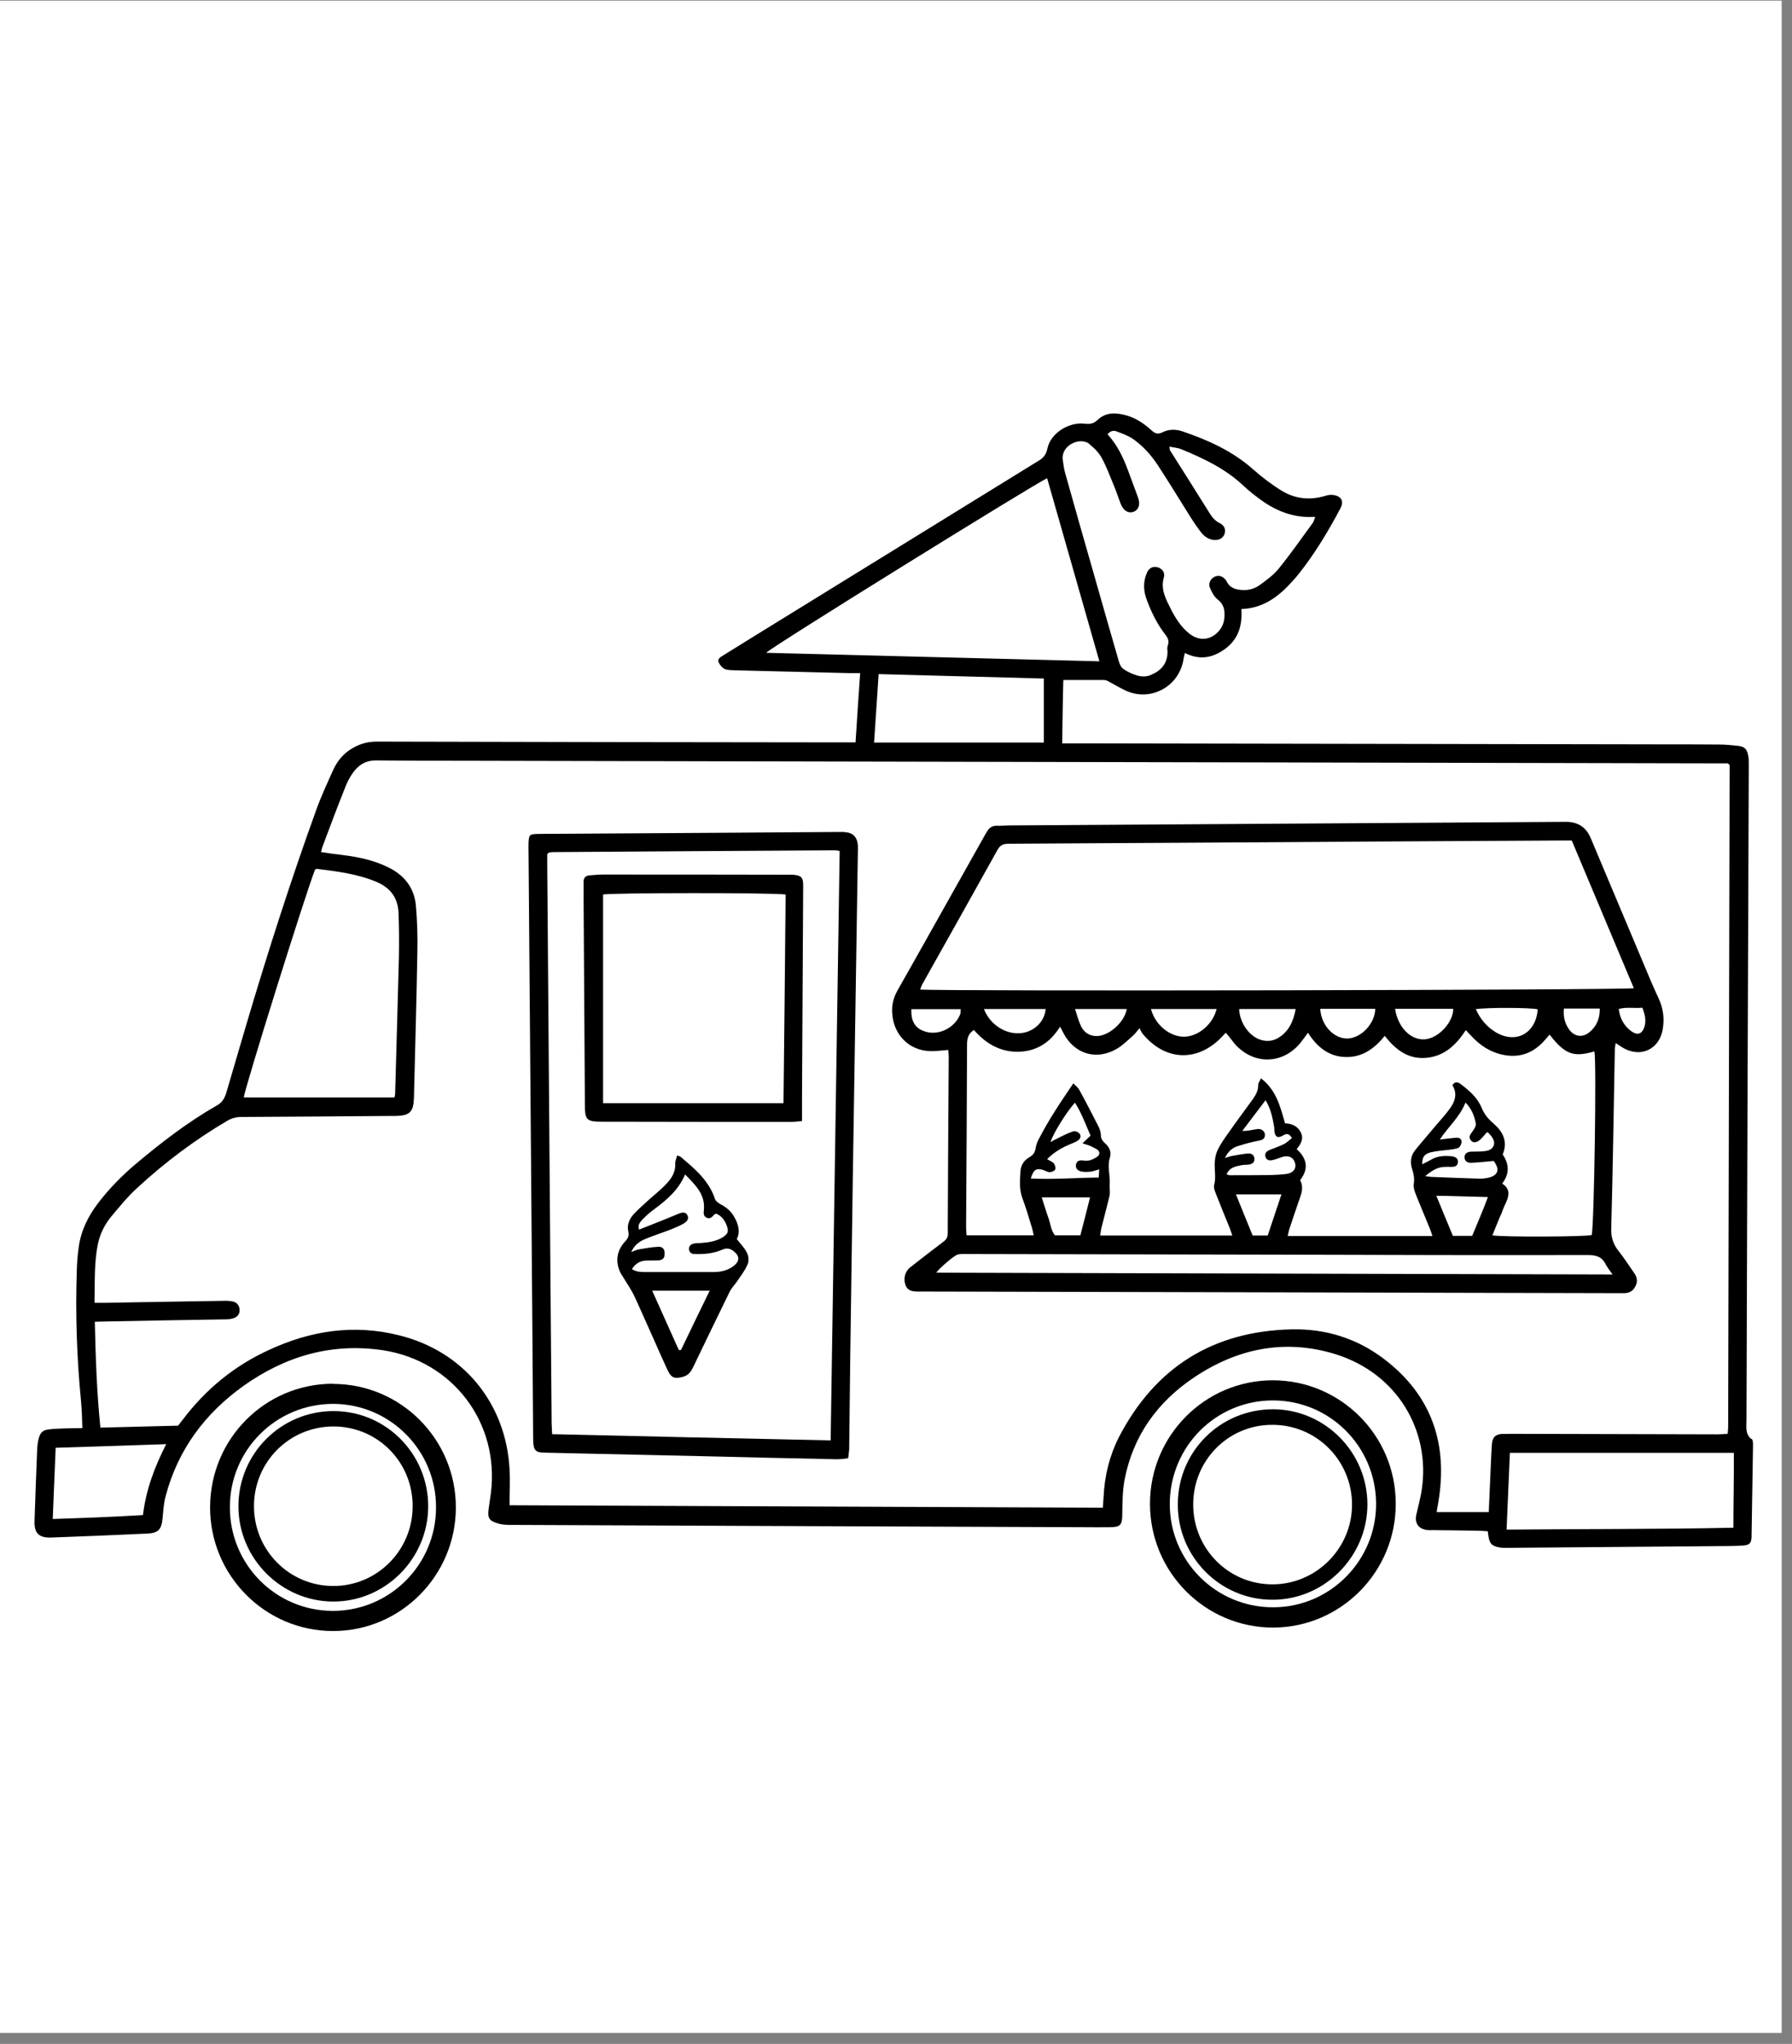
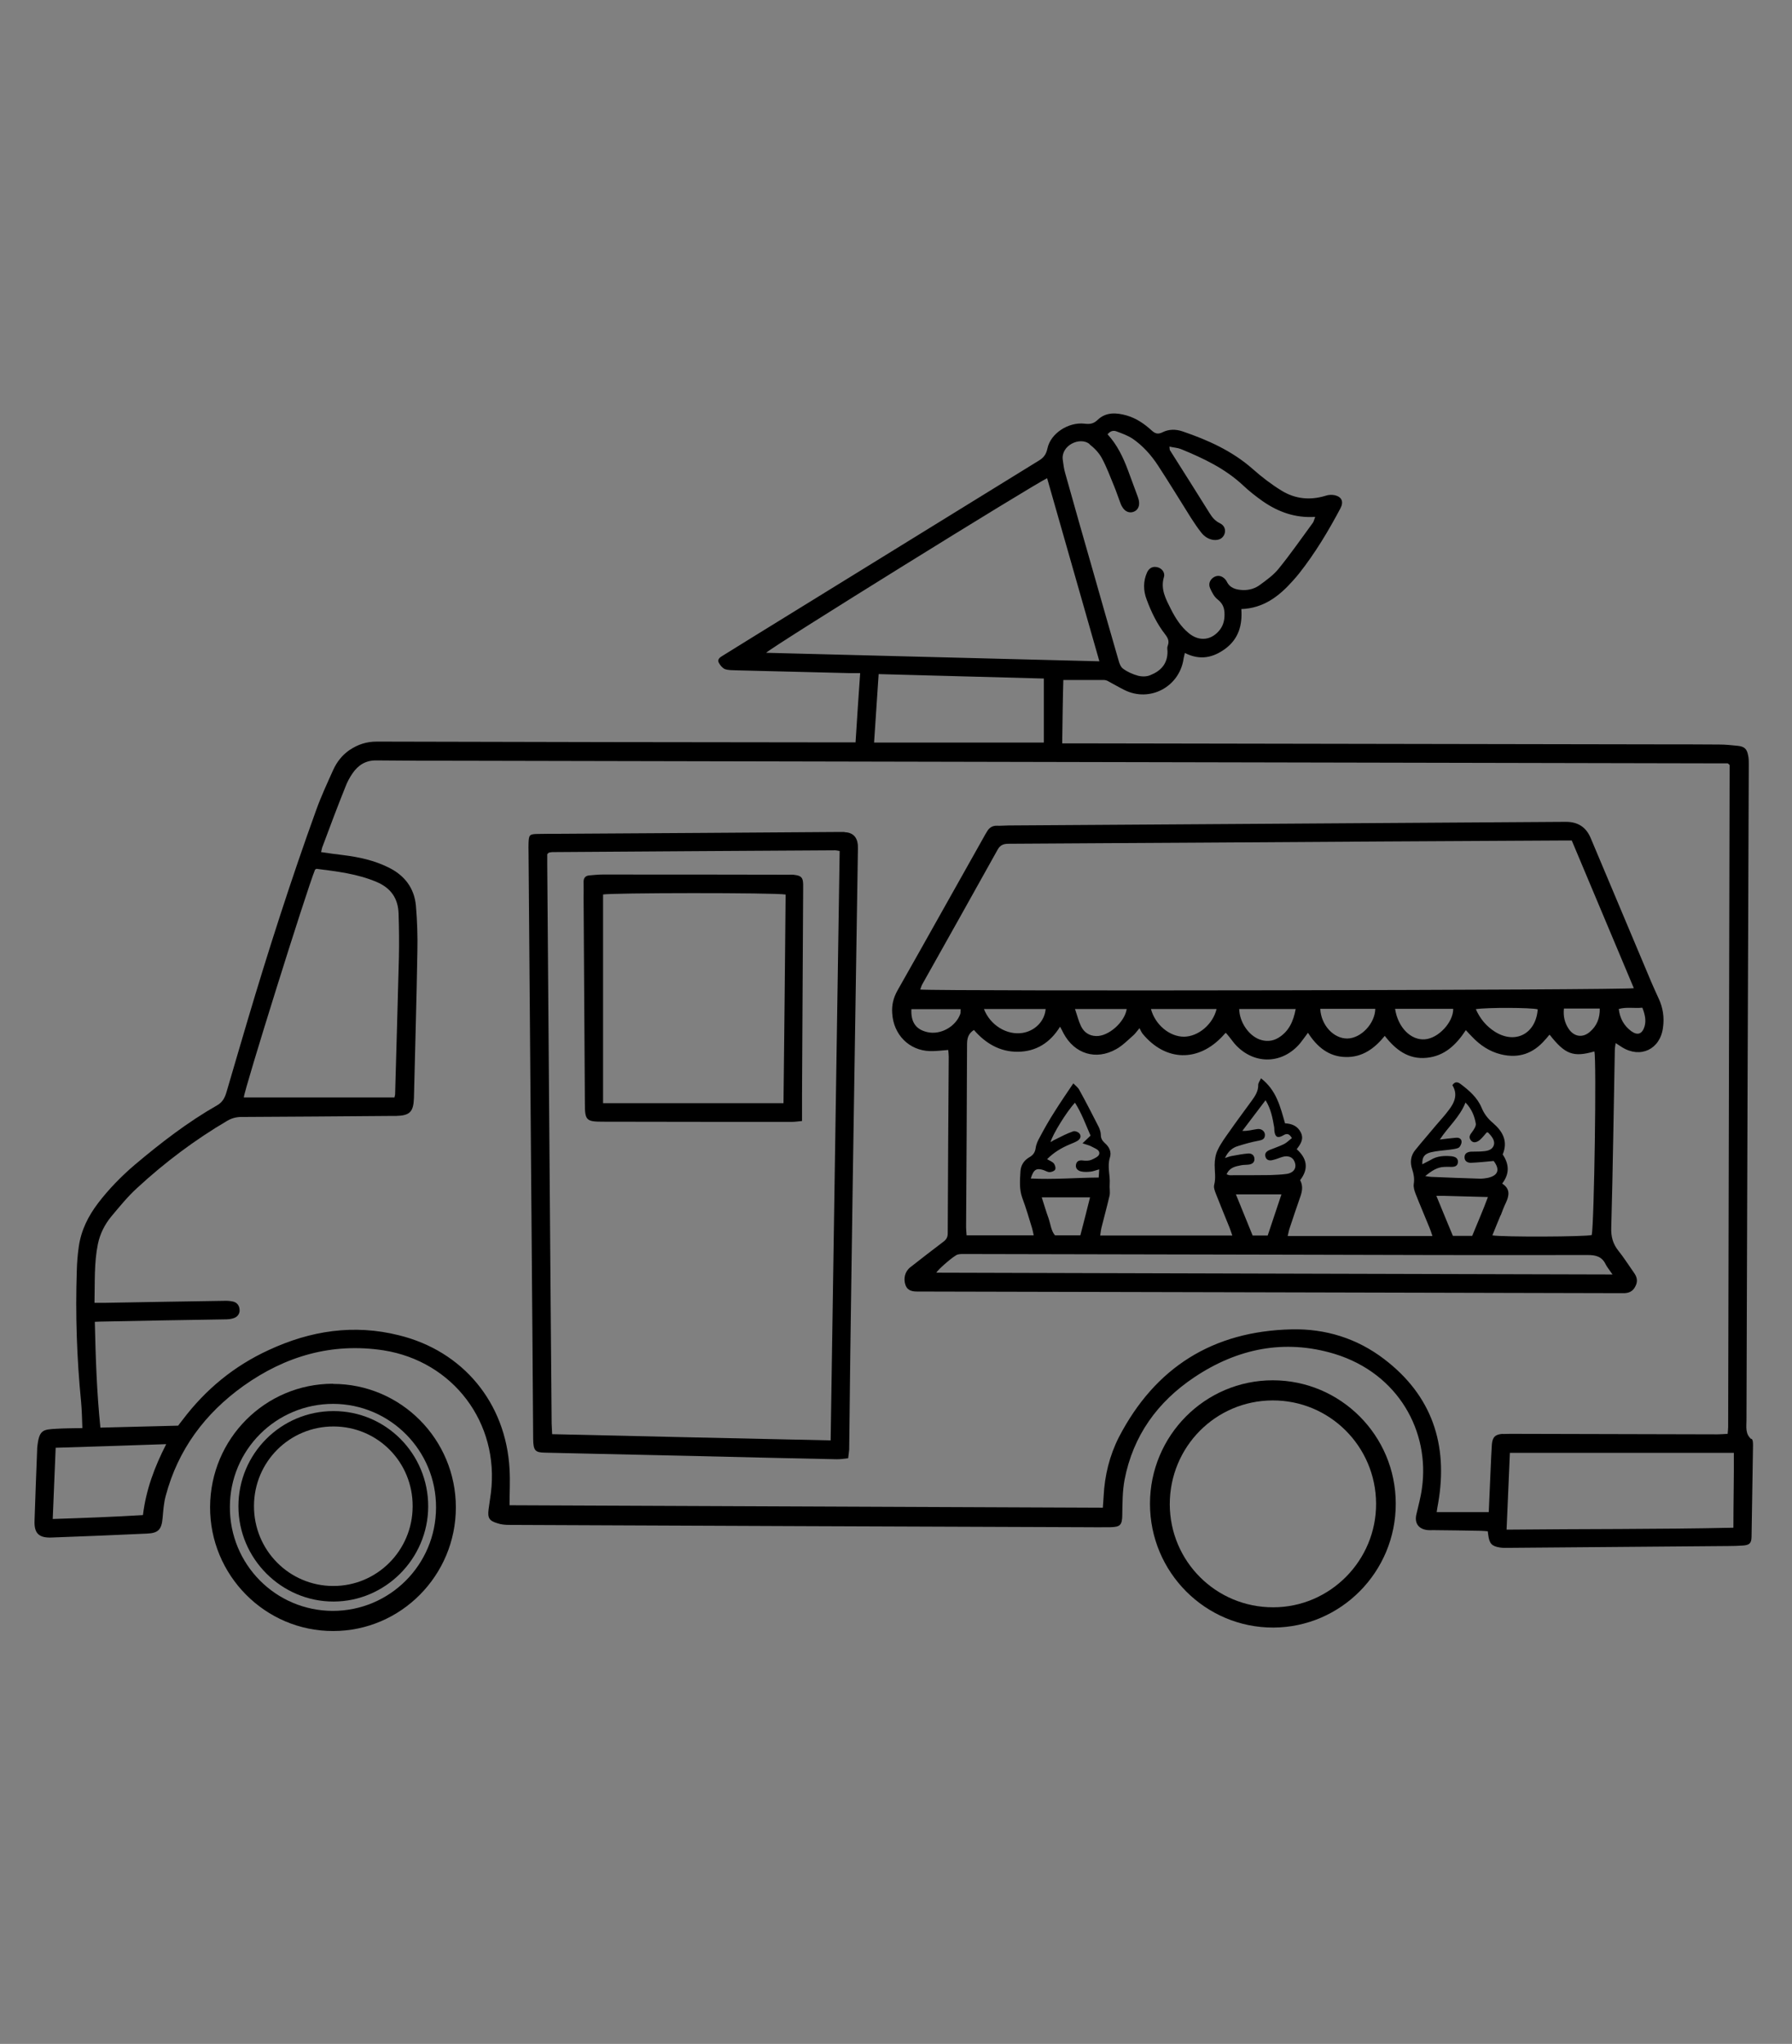
<svg xmlns="http://www.w3.org/2000/svg" width="57" zoomAndPan="magnify" viewBox="0 0 42.75 48.75" height="65" preserveAspectRatio="xMidYMid meet" version="1.2">
  <rect x="0" y="0" width="42.75" height="48.75" fill="#808080" stroke="none" />
  <defs>
    <clipPath id="5b4bcf0231">
-       <path d="M 0 0.016 L 42.5 0.016 L 42.5 48.484 L 0 48.484 Z M 0 0.016 " />
-     </clipPath>
+       </clipPath>
    <clipPath id="95ca668afb">
      <path d="M 0.812 9.824 L 41.82 9.824 L 41.82 37 L 0.812 37 Z M 0.812 9.824 " />
    </clipPath>
    <clipPath id="d51d877075">
-       <path d="M 27 32 L 34 32 L 34 38.906 L 27 38.906 Z M 27 32 " />
+       <path d="M 27 32 L 34 32 L 34 38.906 L 27 38.906 M 27 32 " />
    </clipPath>
    <clipPath id="c1eab87d1f">
      <path d="M 5 33 L 11 33 L 11 38.906 L 5 38.906 Z M 5 33 " />
    </clipPath>
    <clipPath id="2f1bbe4bdd">
-       <path d="M 28 33 L 33 33 L 33 38.906 L 28 38.906 Z M 28 33 " />
-     </clipPath>
+       </clipPath>
    <clipPath id="164f108369">
      <path d="M 5 33 L 11 33 L 11 38.906 L 5 38.906 Z M 5 33 " />
    </clipPath>
  </defs>
  <g id="4380c0bc82">
    <g clip-rule="nonzero" clip-path="url(#5b4bcf0231)">
-       <path style=" stroke:none;fill-rule:nonzero;fill:#ffffff;fill-opacity:1;" d="M 0 0.016 L 42.5 0.016 L 42.5 48.484 L 0 48.484 Z M 0 0.016 " />
      <path style=" stroke:none;fill-rule:nonzero;fill:#ffffff;fill-opacity:1;" d="M 0 0.016 L 42.5 0.016 L 42.5 48.484 L 0 48.484 Z M 0 0.016 " />
    </g>
    <g clip-rule="nonzero" clip-path="url(#95ca668afb)">
      <path style=" stroke:none;fill-rule:nonzero;fill:#000000;fill-opacity:1;" d="M 41.777 34.324 C 41.629 34.195 41.664 34.027 41.664 33.867 C 41.68 28.652 41.699 23.438 41.719 18.223 C 41.719 18.152 41.719 18.082 41.703 18.016 C 41.676 17.863 41.613 17.805 41.457 17.789 C 41.309 17.773 41.16 17.758 41.008 17.758 C 40.535 17.754 40.062 17.754 39.59 17.754 C 34.938 17.746 30.289 17.738 25.641 17.73 C 25.547 17.73 25.453 17.73 25.34 17.73 C 25.348 17.203 25.352 16.707 25.367 16.219 C 25.711 16.219 26.023 16.219 26.34 16.219 C 26.363 16.219 26.395 16.227 26.418 16.238 C 26.555 16.312 26.691 16.391 26.832 16.461 C 27.43 16.754 28.129 16.387 28.234 15.723 C 28.238 15.68 28.254 15.637 28.266 15.574 C 28.629 15.758 28.945 15.688 29.242 15.465 C 29.551 15.23 29.641 14.902 29.613 14.527 C 30.141 14.508 30.512 14.223 30.836 13.859 C 30.891 13.801 30.945 13.734 30.996 13.672 C 31.375 13.191 31.691 12.664 31.977 12.125 C 32.059 11.969 32.012 11.852 31.844 11.812 C 31.773 11.797 31.691 11.801 31.625 11.824 C 31.254 11.938 30.898 11.902 30.574 11.703 C 30.332 11.555 30.102 11.379 29.887 11.188 C 29.395 10.754 28.816 10.496 28.211 10.289 C 28.047 10.234 27.883 10.234 27.73 10.312 C 27.625 10.363 27.559 10.344 27.477 10.27 C 27.301 10.109 27.109 9.977 26.879 9.91 C 26.633 9.84 26.383 9.824 26.184 10.016 C 26.086 10.109 26 10.121 25.871 10.105 C 25.484 10.062 25.062 10.34 24.988 10.695 C 24.957 10.84 24.895 10.922 24.773 10.992 C 22.523 12.379 20.277 13.766 18.027 15.152 C 17.762 15.316 17.5 15.477 17.238 15.641 C 17.18 15.676 17.109 15.723 17.145 15.801 C 17.176 15.863 17.23 15.93 17.289 15.957 C 17.371 15.988 17.465 15.984 17.555 15.988 C 18.457 16.012 19.363 16.031 20.27 16.055 C 20.34 16.055 20.418 16.055 20.52 16.055 C 20.48 16.621 20.445 17.156 20.41 17.707 C 20.301 17.707 20.219 17.707 20.137 17.707 C 16.422 17.703 12.703 17.699 8.988 17.688 C 8.738 17.688 8.535 17.758 8.336 17.891 C 8.16 18.012 8.035 18.176 7.949 18.363 C 7.805 18.684 7.656 19.004 7.539 19.332 C 6.938 20.996 6.398 22.68 5.895 24.375 C 5.73 24.93 5.57 25.484 5.406 26.039 C 5.367 26.176 5.312 26.289 5.18 26.363 C 4.473 26.766 3.832 27.262 3.211 27.785 C 2.891 28.059 2.598 28.359 2.344 28.691 C 2.105 29.004 1.934 29.344 1.879 29.738 C 1.852 29.926 1.836 30.121 1.832 30.312 C 1.797 31.352 1.832 32.391 1.934 33.43 C 1.953 33.633 1.957 33.836 1.965 34.062 C 1.742 34.066 1.543 34.066 1.344 34.078 C 1.023 34.098 0.93 34.094 0.887 34.539 C 0.887 34.543 0.887 34.551 0.887 34.559 C 0.863 35.129 0.844 35.699 0.824 36.27 C 0.812 36.57 0.926 36.684 1.23 36.672 C 1.992 36.645 2.75 36.613 3.512 36.578 C 3.777 36.566 3.855 36.48 3.879 36.207 C 3.895 36.031 3.906 35.852 3.953 35.68 C 4.246 34.574 4.891 33.711 5.809 33.055 C 6.809 32.344 7.918 32.02 9.148 32.207 C 10.812 32.469 11.918 33.938 11.711 35.609 C 11.695 35.738 11.672 35.867 11.656 35.996 C 11.629 36.203 11.668 36.273 11.867 36.332 C 11.957 36.363 12.055 36.371 12.148 36.371 C 16.73 36.391 21.312 36.41 25.891 36.426 C 26.09 36.426 26.289 36.43 26.488 36.426 C 26.727 36.422 26.77 36.371 26.773 36.133 C 26.777 35.852 26.777 35.566 26.828 35.293 C 27.031 34.242 27.613 33.438 28.488 32.852 C 29.516 32.164 30.641 31.93 31.84 32.293 C 33.367 32.762 34.113 34.152 33.922 35.496 C 33.895 35.707 33.836 35.914 33.789 36.121 C 33.742 36.32 33.832 36.461 34.035 36.492 C 34.086 36.5 34.141 36.496 34.199 36.496 C 34.574 36.5 34.953 36.504 35.328 36.512 C 35.383 36.512 35.434 36.52 35.492 36.523 C 35.496 36.562 35.5 36.59 35.504 36.613 C 35.531 36.816 35.586 36.879 35.781 36.91 C 35.852 36.922 35.918 36.918 35.988 36.918 C 37.738 36.902 39.484 36.891 41.234 36.875 C 41.352 36.875 41.469 36.871 41.582 36.863 C 41.734 36.852 41.781 36.809 41.785 36.66 C 41.797 35.934 41.809 35.203 41.82 34.473 C 41.82 34.418 41.82 34.344 41.785 34.316 Z M 25.988 10.594 C 26.105 10.684 26.215 10.797 26.285 10.926 C 26.402 11.141 26.488 11.379 26.582 11.605 C 26.633 11.727 26.672 11.852 26.719 11.973 C 26.734 12.012 26.746 12.051 26.77 12.086 C 26.832 12.199 26.938 12.246 27.043 12.207 C 27.148 12.168 27.195 12.066 27.168 11.934 C 27.164 11.91 27.152 11.883 27.145 11.855 C 27.066 11.645 26.988 11.43 26.91 11.219 C 26.793 10.906 26.652 10.609 26.422 10.359 C 26.488 10.277 26.566 10.258 26.645 10.293 C 26.773 10.34 26.902 10.387 27.016 10.461 C 27.262 10.629 27.461 10.852 27.625 11.102 C 27.895 11.516 28.152 11.938 28.414 12.355 C 28.492 12.477 28.574 12.598 28.664 12.711 C 28.738 12.801 28.836 12.867 28.961 12.879 C 29.086 12.887 29.172 12.84 29.211 12.738 C 29.246 12.641 29.215 12.535 29.102 12.48 C 28.988 12.426 28.918 12.34 28.855 12.238 C 28.543 11.738 28.227 11.238 27.91 10.738 C 27.902 10.727 27.906 10.711 27.898 10.652 C 28.004 10.676 28.094 10.68 28.172 10.711 C 28.707 10.93 29.227 11.176 29.656 11.578 C 29.801 11.715 29.961 11.84 30.121 11.953 C 30.492 12.211 30.898 12.359 31.375 12.328 C 31.352 12.387 31.344 12.434 31.32 12.469 C 31.051 12.836 30.793 13.207 30.508 13.559 C 30.387 13.711 30.219 13.832 30.059 13.949 C 29.945 14.035 29.805 14.078 29.652 14.074 C 29.488 14.066 29.34 14.031 29.262 13.863 C 29.254 13.852 29.246 13.84 29.238 13.828 C 29.16 13.734 29.059 13.711 28.965 13.762 C 28.871 13.816 28.82 13.918 28.867 14.027 C 28.91 14.125 28.965 14.234 29.047 14.297 C 29.156 14.383 29.203 14.477 29.211 14.609 C 29.219 14.758 29.195 14.898 29.102 15.02 C 28.906 15.273 28.613 15.309 28.363 15.105 C 28.172 14.949 28.043 14.746 27.934 14.531 C 27.816 14.293 27.68 14.059 27.766 13.766 C 27.801 13.656 27.715 13.555 27.617 13.531 C 27.508 13.5 27.414 13.543 27.363 13.656 C 27.27 13.867 27.273 14.086 27.355 14.301 C 27.465 14.598 27.602 14.883 27.801 15.137 C 27.863 15.219 27.898 15.293 27.859 15.398 C 27.84 15.441 27.848 15.492 27.852 15.539 C 27.855 15.832 27.691 16.004 27.445 16.102 C 27.359 16.141 27.242 16.141 27.148 16.117 C 27.023 16.082 26.898 16.027 26.797 15.953 C 26.738 15.914 26.703 15.824 26.684 15.75 C 26.477 15.035 26.273 14.32 26.07 13.605 C 25.848 12.828 25.625 12.055 25.41 11.281 C 25.379 11.176 25.367 11.066 25.352 10.957 C 25.316 10.621 25.762 10.41 25.992 10.59 Z M 18.277 15.57 C 18.406 15.43 24.633 11.57 24.98 11.406 C 25.395 12.859 25.805 14.301 26.227 15.773 C 23.566 15.707 20.934 15.637 18.281 15.57 Z M 24.902 16.184 L 24.902 17.711 L 20.852 17.711 C 20.887 17.168 20.922 16.645 20.961 16.078 C 22.289 16.113 23.594 16.148 24.902 16.184 Z M 7.516 20.742 C 7.531 20.734 7.543 20.723 7.555 20.723 C 8.039 20.785 8.527 20.84 8.992 21.039 C 9.328 21.184 9.496 21.43 9.508 21.785 C 9.52 22.137 9.523 22.488 9.516 22.836 C 9.488 23.926 9.457 25.012 9.426 26.098 C 9.426 26.113 9.422 26.125 9.41 26.176 L 5.816 26.176 C 5.82 26.012 7.309 21.25 7.516 20.742 Z M 3.41 36.137 C 2.695 36.18 1.984 36.207 1.258 36.23 C 1.281 35.656 1.305 35.109 1.328 34.531 C 2.203 34.504 3.066 34.477 3.965 34.445 C 3.684 34.996 3.484 35.531 3.41 36.137 Z M 35.852 34.199 C 35.672 34.211 35.605 34.273 35.59 34.453 C 35.578 34.637 35.57 34.824 35.562 35.008 C 35.547 35.359 35.531 35.707 35.516 36.066 L 34.273 36.066 C 34.285 35.98 34.297 35.918 34.309 35.852 C 34.551 34.457 34.164 33.289 33.023 32.418 C 32.375 31.922 31.621 31.688 30.812 31.707 C 28.938 31.75 27.559 32.609 26.691 34.281 C 26.469 34.719 26.352 35.195 26.328 35.691 C 26.324 35.773 26.316 35.855 26.309 35.961 C 21.582 35.941 16.863 35.922 12.156 35.902 C 12.156 35.598 12.172 35.32 12.156 35.043 C 12.07 33.461 11.047 32.223 9.516 31.848 C 8.441 31.578 7.406 31.738 6.414 32.199 C 5.586 32.578 4.902 33.141 4.352 33.871 C 4.316 33.918 4.277 33.965 4.25 34.004 C 3.625 34.02 3.016 34.035 2.395 34.051 C 2.309 33.211 2.281 32.379 2.262 31.527 C 2.352 31.523 2.426 31.52 2.5 31.52 C 3.453 31.5 4.402 31.484 5.355 31.469 C 5.426 31.469 5.496 31.465 5.559 31.445 C 5.664 31.418 5.727 31.332 5.715 31.23 C 5.707 31.133 5.648 31.062 5.555 31.043 C 5.48 31.027 5.406 31.023 5.328 31.027 C 4.391 31.043 3.449 31.055 2.512 31.074 C 2.438 31.074 2.363 31.074 2.254 31.074 C 2.266 30.586 2.242 30.125 2.336 29.668 C 2.387 29.426 2.496 29.211 2.648 29.023 C 2.848 28.785 3.043 28.543 3.27 28.336 C 3.934 27.723 4.652 27.184 5.43 26.727 C 5.535 26.668 5.641 26.641 5.762 26.641 C 6.934 26.637 8.105 26.625 9.277 26.617 C 9.332 26.617 9.387 26.617 9.441 26.617 C 9.777 26.609 9.863 26.523 9.875 26.188 C 9.902 25.023 9.938 23.859 9.957 22.695 C 9.965 22.332 9.953 21.965 9.922 21.602 C 9.883 21.18 9.652 20.879 9.27 20.691 C 8.926 20.52 8.559 20.441 8.184 20.395 C 8.016 20.375 7.848 20.352 7.66 20.324 C 7.676 20.266 7.68 20.219 7.699 20.18 C 7.875 19.707 8.051 19.238 8.238 18.773 C 8.281 18.656 8.34 18.547 8.41 18.445 C 8.547 18.246 8.727 18.133 8.98 18.137 C 9.637 18.145 10.297 18.145 10.953 18.145 C 20.953 18.164 30.949 18.188 40.949 18.207 C 41.043 18.207 41.141 18.207 41.219 18.207 C 41.238 18.223 41.242 18.227 41.25 18.234 C 41.254 18.238 41.262 18.246 41.262 18.25 C 41.25 23.512 41.238 28.773 41.227 34.039 C 41.227 34.086 41.219 34.133 41.215 34.199 C 41.129 34.203 41.051 34.211 40.973 34.211 C 39.359 34.207 37.746 34.203 36.137 34.199 C 36.039 34.199 35.945 34.199 35.848 34.203 Z M 41.348 36.438 C 39.543 36.477 37.758 36.465 35.941 36.484 C 35.969 35.855 35.992 35.262 36.02 34.652 L 41.363 34.652 C 41.367 35.25 41.352 35.832 41.352 36.438 Z M 41.348 36.438 " />
    </g>
    <g clip-rule="nonzero" clip-path="url(#d51d877075)">
      <path style=" stroke:none;fill-rule:nonzero;fill:#000000;fill-opacity:1;" d="M 30.363 32.922 C 28.746 32.922 27.434 34.242 27.434 35.867 C 27.434 37.5 28.754 38.824 30.379 38.82 C 31.992 38.812 33.301 37.488 33.297 35.863 C 33.297 34.238 31.98 32.922 30.363 32.922 Z M 30.375 38.336 C 29.012 38.34 27.91 37.242 27.906 35.879 C 27.906 34.508 29 33.406 30.359 33.402 C 31.719 33.398 32.82 34.496 32.828 35.859 C 32.836 37.219 31.73 38.336 30.375 38.336 Z M 30.375 38.336 " />
    </g>
    <g clip-rule="nonzero" clip-path="url(#c1eab87d1f)">
      <path style=" stroke:none;fill-rule:nonzero;fill:#000000;fill-opacity:1;" d="M 7.945 33.004 C 6.328 33.004 5.02 34.312 5.012 35.941 C 5.004 37.57 6.324 38.906 7.949 38.902 C 9.562 38.902 10.875 37.578 10.875 35.953 C 10.875 34.328 9.562 33.008 7.945 33.008 Z M 7.938 38.422 C 6.574 38.418 5.48 37.312 5.484 35.945 C 5.484 34.582 6.586 33.484 7.949 33.484 C 9.309 33.488 10.41 34.598 10.402 35.961 C 10.398 37.324 9.297 38.422 7.938 38.422 Z M 7.938 38.422 " />
    </g>
    <path style=" stroke:none;fill-rule:nonzero;fill:#000000;fill-opacity:1;" d="M 38.715 30.844 C 38.848 30.848 38.953 30.809 39.016 30.676 C 39.078 30.555 39.051 30.453 38.977 30.352 C 38.852 30.176 38.738 29.992 38.605 29.828 C 38.477 29.664 38.43 29.496 38.438 29.281 C 38.477 27.871 38.496 26.457 38.523 25.047 C 38.523 24.996 38.535 24.945 38.543 24.879 C 38.609 24.922 38.652 24.949 38.699 24.98 C 39.137 25.25 39.605 25.027 39.672 24.512 C 39.707 24.27 39.672 24.031 39.566 23.809 C 39.508 23.68 39.445 23.547 39.391 23.418 C 38.91 22.273 38.43 21.133 37.949 19.992 C 37.84 19.73 37.645 19.602 37.359 19.602 C 32.93 19.629 28.5 19.66 24.07 19.688 C 23.973 19.688 23.879 19.699 23.781 19.695 C 23.676 19.691 23.598 19.742 23.547 19.832 C 23.516 19.879 23.492 19.926 23.465 19.973 C 22.777 21.191 22.098 22.414 21.41 23.625 C 21.312 23.801 21.27 23.973 21.285 24.172 C 21.316 24.676 21.684 25.055 22.184 25.07 C 22.324 25.074 22.469 25.055 22.621 25.043 C 22.625 25.094 22.633 25.148 22.633 25.203 C 22.625 26.609 22.613 28.012 22.609 29.418 C 22.609 29.516 22.57 29.57 22.5 29.621 C 22.234 29.824 21.973 30.023 21.715 30.227 C 21.586 30.328 21.547 30.5 21.602 30.652 C 21.656 30.797 21.781 30.805 21.906 30.805 C 21.934 30.805 21.965 30.805 21.992 30.805 C 27.512 30.816 33.031 30.832 38.551 30.844 C 38.605 30.844 38.66 30.844 38.715 30.844 Z M 39.18 24.035 C 39.242 24.195 39.273 24.332 39.234 24.477 C 39.18 24.66 39.07 24.707 38.914 24.594 C 38.742 24.465 38.645 24.293 38.617 24.066 C 38.805 24.012 38.984 24.055 39.18 24.035 Z M 22.004 23.473 C 22.602 22.406 23.203 21.34 23.797 20.27 C 23.859 20.156 23.938 20.125 24.059 20.125 C 25.594 20.117 27.129 20.105 28.664 20.098 C 31.531 20.078 34.395 20.062 37.258 20.047 C 37.336 20.047 37.41 20.047 37.496 20.047 C 37.992 21.227 38.484 22.398 38.977 23.57 C 38.809 23.617 22.438 23.645 21.953 23.602 C 21.973 23.555 21.98 23.512 22.004 23.473 Z M 35.492 28.094 C 35.434 28.105 35.371 28.113 35.309 28.113 C 34.918 28.102 34.531 28.086 34.141 28.07 C 34.109 28.07 34.078 28.062 34 28.051 C 34.16 27.922 34.289 27.836 34.461 27.832 C 34.516 27.828 34.566 27.832 34.625 27.832 C 34.707 27.832 34.777 27.812 34.781 27.711 C 34.781 27.617 34.711 27.59 34.629 27.578 C 34.457 27.562 34.285 27.57 34.133 27.664 C 34.066 27.703 34 27.73 33.93 27.77 C 33.926 27.602 33.973 27.527 34.133 27.484 C 34.277 27.449 34.434 27.441 34.582 27.422 C 34.652 27.41 34.734 27.406 34.797 27.375 C 34.836 27.352 34.871 27.273 34.867 27.227 C 34.863 27.156 34.801 27.129 34.73 27.137 C 34.602 27.148 34.473 27.164 34.348 27.18 C 34.551 26.871 34.824 26.645 34.961 26.297 C 35.105 26.445 35.176 26.617 35.207 26.801 C 35.215 26.859 35.164 26.938 35.121 26.996 C 35.074 27.059 35.027 27.117 35.086 27.195 C 35.133 27.262 35.215 27.262 35.305 27.188 C 35.363 27.137 35.414 27.07 35.469 27.008 C 35.48 27.012 35.496 27.008 35.504 27.016 C 35.586 27.102 35.676 27.207 35.633 27.324 C 35.582 27.453 35.438 27.457 35.312 27.465 C 35.238 27.469 35.16 27.465 35.086 27.469 C 35.004 27.477 34.934 27.512 34.938 27.609 C 34.941 27.703 35.02 27.738 35.098 27.734 C 35.273 27.727 35.449 27.707 35.633 27.691 C 35.789 27.895 35.742 28.039 35.492 28.094 Z M 35.496 28.551 C 35.375 28.879 35.246 29.168 35.121 29.477 L 34.66 29.477 C 34.535 29.172 34.402 28.859 34.266 28.523 C 34.352 28.523 34.402 28.523 34.457 28.523 C 34.793 28.531 35.125 28.543 35.496 28.551 Z M 35.801 28.988 C 35.84 28.883 35.879 28.781 35.926 28.684 C 36.008 28.508 36.027 28.352 35.836 28.23 C 36.016 27.996 36.004 27.766 35.848 27.535 C 35.98 27.223 35.848 26.984 35.621 26.789 C 35.496 26.684 35.406 26.57 35.344 26.418 C 35.242 26.176 35.047 26.008 34.844 25.855 C 34.773 25.801 34.707 25.793 34.648 25.883 C 34.785 26.102 34.699 26.301 34.559 26.48 C 34.465 26.609 34.355 26.723 34.254 26.844 C 34.094 27.039 33.926 27.227 33.766 27.426 C 33.652 27.562 33.633 27.723 33.691 27.895 C 33.727 28.004 33.746 28.113 33.727 28.238 C 33.715 28.312 33.742 28.398 33.77 28.473 C 33.875 28.742 33.992 29.008 34.098 29.273 C 34.125 29.336 34.145 29.398 34.172 29.48 L 30.719 29.48 C 30.738 29.406 30.746 29.348 30.766 29.293 C 30.844 29.059 30.922 28.824 31.004 28.59 C 31.059 28.441 31.098 28.301 31.016 28.148 C 31.242 27.859 31.16 27.609 30.934 27.41 C 31.023 27.293 31.113 27.172 31.031 27.008 C 30.953 26.855 30.82 26.801 30.656 26.793 C 30.543 26.402 30.453 26.004 30.082 25.719 C 30.055 25.781 30.016 25.828 30.016 25.875 C 30.02 26.031 29.938 26.148 29.852 26.266 C 29.68 26.504 29.5 26.742 29.332 26.984 C 29.23 27.129 29.121 27.273 29.047 27.434 C 28.996 27.539 28.977 27.668 28.977 27.789 C 28.977 27.945 29.008 28.102 28.965 28.262 C 28.949 28.324 28.98 28.406 29.008 28.477 C 29.113 28.746 29.223 29.012 29.332 29.281 C 29.355 29.336 29.371 29.395 29.398 29.469 L 26.246 29.469 C 26.258 29.398 26.262 29.34 26.277 29.281 C 26.34 29.027 26.41 28.773 26.469 28.52 C 26.488 28.434 26.465 28.332 26.473 28.242 C 26.488 28.031 26.41 27.824 26.477 27.613 C 26.523 27.473 26.461 27.355 26.359 27.266 C 26.301 27.211 26.262 27.16 26.262 27.074 C 26.262 27.008 26.238 26.938 26.211 26.879 C 26.059 26.582 25.91 26.289 25.75 26 C 25.723 25.945 25.668 25.902 25.605 25.84 C 25.445 26.078 25.297 26.293 25.16 26.512 C 25.035 26.707 24.918 26.91 24.809 27.117 C 24.762 27.199 24.719 27.289 24.707 27.383 C 24.691 27.492 24.641 27.555 24.551 27.605 C 24.426 27.68 24.352 27.793 24.344 27.941 C 24.332 28.152 24.312 28.359 24.387 28.57 C 24.477 28.809 24.547 29.051 24.621 29.293 C 24.637 29.344 24.645 29.398 24.66 29.465 L 23.059 29.465 C 23.055 29.395 23.047 29.332 23.047 29.273 C 23.055 27.82 23.066 26.367 23.07 24.914 C 23.07 24.773 23.094 24.656 23.234 24.566 C 23.508 24.883 23.852 25.09 24.281 25.086 C 24.719 25.082 25.051 24.871 25.289 24.488 C 25.324 24.551 25.348 24.598 25.371 24.645 C 25.633 25.137 26.145 25.297 26.629 25.023 C 26.777 24.941 26.898 24.816 27.027 24.703 C 27.074 24.664 27.109 24.613 27.184 24.523 C 27.211 24.574 27.23 24.621 27.258 24.656 C 27.805 25.32 28.59 25.34 29.176 24.703 C 29.191 24.684 29.211 24.664 29.242 24.633 C 29.273 24.668 29.301 24.699 29.328 24.734 C 29.387 24.805 29.434 24.879 29.496 24.941 C 29.945 25.402 30.602 25.375 31.016 24.883 C 31.074 24.812 31.129 24.73 31.203 24.633 C 31.418 24.969 31.699 25.203 32.098 25.211 C 32.492 25.223 32.785 25.016 33.035 24.707 C 33.297 25.043 33.602 25.273 34.035 25.23 C 34.461 25.188 34.738 24.922 34.969 24.57 C 35.023 24.629 35.07 24.68 35.117 24.727 C 35.309 24.93 35.535 25.082 35.809 25.148 C 36.23 25.25 36.578 25.129 36.859 24.801 C 36.895 24.766 36.922 24.727 36.953 24.691 C 36.957 24.688 36.965 24.684 36.969 24.68 C 37.336 25.148 37.531 25.223 38.035 25.078 C 38.09 25.246 38.031 29.164 37.973 29.457 C 37.828 29.5 35.844 29.508 35.602 29.465 C 35.668 29.305 35.73 29.145 35.797 28.988 Z M 30.305 28.027 C 29.98 28.031 29.66 28.031 29.336 28.031 C 29.32 28.031 29.301 28.023 29.262 28.008 C 29.336 27.84 29.477 27.82 29.609 27.793 C 29.668 27.781 29.73 27.785 29.793 27.777 C 29.867 27.766 29.926 27.73 29.926 27.648 C 29.926 27.551 29.859 27.508 29.777 27.512 C 29.648 27.523 29.52 27.547 29.395 27.57 C 29.34 27.578 29.293 27.598 29.223 27.621 C 29.293 27.469 29.395 27.375 29.531 27.336 C 29.691 27.285 29.859 27.238 30.027 27.207 C 30.109 27.191 30.172 27.172 30.176 27.074 C 30.18 26.984 30.094 26.914 29.992 26.93 C 29.879 26.945 29.77 26.98 29.637 26.973 C 29.82 26.734 30 26.492 30.191 26.242 C 30.32 26.449 30.359 26.668 30.398 26.891 C 30.402 26.918 30.398 26.945 30.402 26.973 C 30.418 27.117 30.477 27.156 30.602 27.086 C 30.691 27.031 30.75 27.027 30.82 27.145 C 30.758 27.191 30.703 27.25 30.637 27.285 C 30.527 27.34 30.41 27.379 30.293 27.426 C 30.219 27.457 30.16 27.504 30.191 27.598 C 30.219 27.676 30.289 27.688 30.363 27.668 C 30.441 27.652 30.516 27.617 30.594 27.594 C 30.719 27.555 30.832 27.594 30.875 27.691 C 30.949 27.844 30.875 27.973 30.691 28 C 30.566 28.016 30.434 28.023 30.305 28.027 Z M 30.57 28.488 C 30.457 28.824 30.352 29.141 30.242 29.469 L 29.883 29.469 C 29.754 29.152 29.625 28.832 29.484 28.488 Z M 25.793 27.941 C 25.867 27.957 25.941 27.953 26.02 27.945 C 26.078 27.938 26.137 27.914 26.223 27.891 C 26.219 27.969 26.215 28.023 26.211 28.086 C 25.668 28.09 25.133 28.137 24.59 28.109 C 24.656 27.895 24.723 27.855 24.887 27.906 C 24.938 27.922 24.988 27.957 25.039 27.957 C 25.086 27.957 25.156 27.93 25.172 27.895 C 25.191 27.859 25.168 27.785 25.141 27.75 C 25.105 27.707 25.039 27.684 24.98 27.648 C 25.137 27.488 25.32 27.379 25.516 27.297 C 25.578 27.27 25.645 27.246 25.703 27.211 C 25.77 27.172 25.801 27.102 25.754 27.039 C 25.727 27 25.641 26.969 25.602 26.984 C 25.453 27.035 25.312 27.109 25.172 27.18 C 25.133 27.195 25.102 27.219 25.062 27.242 C 25.105 27.066 25.449 26.508 25.645 26.301 C 25.801 26.547 25.898 26.816 26.016 27.086 C 25.953 27.145 25.898 27.199 25.824 27.27 C 25.914 27.301 25.988 27.316 26.051 27.352 C 26.125 27.395 26.246 27.426 26.223 27.527 C 26.211 27.586 26.105 27.633 26.035 27.664 C 25.977 27.688 25.902 27.688 25.84 27.68 C 25.75 27.668 25.684 27.688 25.668 27.781 C 25.652 27.871 25.719 27.926 25.793 27.941 Z M 26.004 28.559 C 25.93 28.859 25.852 29.16 25.773 29.465 L 25.168 29.465 C 25.074 29.355 25.062 29.195 25.012 29.051 C 24.957 28.902 24.914 28.75 24.852 28.559 Z M 23.473 24.066 L 24.945 24.066 C 24.922 24.355 24.691 24.59 24.391 24.637 C 24.02 24.695 23.621 24.453 23.473 24.066 Z M 25.645 24.066 L 26.879 24.066 C 26.832 24.379 26.445 24.723 26.148 24.711 C 25.984 24.707 25.859 24.621 25.789 24.477 C 25.73 24.355 25.699 24.223 25.645 24.066 Z M 27.453 24.066 L 29.023 24.066 C 28.934 24.434 28.586 24.723 28.246 24.727 C 27.902 24.727 27.559 24.445 27.457 24.066 Z M 29.562 24.066 L 30.91 24.066 C 30.855 24.363 30.746 24.602 30.496 24.754 C 30.352 24.84 30.195 24.848 30.039 24.789 C 29.781 24.688 29.57 24.375 29.562 24.066 Z M 31.496 24.062 L 32.809 24.062 C 32.801 24.418 32.465 24.766 32.141 24.77 C 31.816 24.773 31.516 24.453 31.496 24.062 Z M 33.281 24.062 L 34.668 24.062 C 34.672 24.379 34.316 24.766 33.992 24.789 C 33.656 24.816 33.348 24.504 33.281 24.062 Z M 35.207 24.07 C 35.465 24.027 36.539 24.031 36.684 24.074 C 36.641 24.656 36.152 24.914 35.664 24.609 C 35.461 24.48 35.312 24.305 35.207 24.07 Z M 37.93 24.609 C 37.758 24.762 37.551 24.73 37.422 24.539 C 37.328 24.398 37.289 24.242 37.309 24.055 L 38.164 24.055 C 38.168 24.285 38.094 24.469 37.93 24.609 Z M 22.121 24.617 C 21.852 24.555 21.727 24.383 21.742 24.07 L 22.918 24.07 C 22.914 24.113 22.918 24.148 22.91 24.18 C 22.801 24.488 22.438 24.691 22.121 24.617 Z M 22.332 30.359 C 22.398 30.258 22.766 29.941 22.848 29.922 C 22.91 29.906 22.98 29.91 23.051 29.91 C 25.633 29.914 28.215 29.922 30.801 29.926 C 33.156 29.934 35.516 29.938 37.875 29.934 C 38.07 29.934 38.215 29.969 38.305 30.156 C 38.34 30.227 38.395 30.289 38.469 30.398 C 33.055 30.383 27.699 30.371 22.328 30.355 Z M 22.332 30.359 " />
    <path style=" stroke:none;fill-rule:nonzero;fill:#000000;fill-opacity:1;" d="M 20.148 19.844 C 20.086 19.844 20.023 19.844 19.961 19.844 C 17.754 19.859 15.547 19.875 13.34 19.887 C 13.168 19.887 12.996 19.887 12.824 19.891 C 12.633 19.895 12.617 19.91 12.609 20.105 C 12.605 20.18 12.609 20.254 12.609 20.332 C 12.633 23.273 12.656 26.215 12.68 29.156 C 12.695 30.879 12.707 32.602 12.719 34.324 C 12.723 34.594 12.766 34.645 12.996 34.648 C 14.219 34.676 15.438 34.703 16.656 34.73 C 17.754 34.758 18.852 34.781 19.949 34.805 C 20.035 34.809 20.121 34.793 20.234 34.781 C 20.242 34.695 20.254 34.637 20.258 34.574 C 20.266 33.805 20.277 33.031 20.285 32.262 C 20.305 30.883 20.324 29.508 20.344 28.129 C 20.383 25.531 20.426 22.938 20.465 20.34 C 20.465 20.277 20.469 20.215 20.465 20.152 C 20.445 19.957 20.34 19.855 20.145 19.848 Z M 19.816 34.355 C 17.594 34.309 15.395 34.258 13.172 34.207 C 13.168 34.117 13.164 34.039 13.16 33.957 C 13.152 33.035 13.145 32.113 13.137 31.188 C 13.109 27.668 13.082 24.152 13.055 20.629 C 13.055 20.539 13.055 20.449 13.055 20.375 C 13.07 20.359 13.074 20.352 13.078 20.348 C 13.086 20.344 13.09 20.336 13.098 20.336 C 13.121 20.332 13.148 20.324 13.18 20.324 C 15.426 20.309 17.676 20.293 19.926 20.281 C 19.953 20.281 19.977 20.289 20.031 20.297 C 19.961 24.977 19.887 29.656 19.816 34.359 Z M 19.816 34.355 " />
    <g clip-rule="nonzero" clip-path="url(#2f1bbe4bdd)">
      <path style=" stroke:none;fill-rule:nonzero;fill:#000000;fill-opacity:1;" d="M 30.371 33.613 C 29.113 33.613 28.102 34.613 28.098 35.875 C 28.09 37.129 29.105 38.156 30.352 38.156 C 31.594 38.16 32.621 37.129 32.621 35.883 C 32.621 34.637 31.609 33.617 30.371 33.613 Z M 30.363 37.789 C 29.312 37.793 28.469 36.945 28.465 35.891 C 28.461 34.836 29.297 33.984 30.348 33.984 C 31.398 33.98 32.246 34.824 32.254 35.875 C 32.262 36.922 31.406 37.785 30.363 37.789 Z M 30.363 37.789 " />
    </g>
    <g clip-rule="nonzero" clip-path="url(#164f108369)">
      <path style=" stroke:none;fill-rule:nonzero;fill:#000000;fill-opacity:1;" d="M 7.957 33.656 C 6.703 33.656 5.688 34.672 5.688 35.926 C 5.688 37.176 6.715 38.203 7.961 38.199 C 9.195 38.195 10.211 37.176 10.215 35.934 C 10.219 34.676 9.207 33.656 7.957 33.656 Z M 7.945 37.828 C 6.898 37.824 6.055 36.973 6.059 35.918 C 6.062 34.863 6.91 34.02 7.961 34.023 C 9.012 34.027 9.852 34.875 9.844 35.934 C 9.84 36.984 8.992 37.832 7.945 37.828 Z M 7.945 37.828 " />
    </g>
    <path style=" stroke:none;fill-rule:nonzero;fill:#000000;fill-opacity:1;" d="M 18.953 20.867 C 18.906 20.859 18.859 20.863 18.809 20.863 C 17.332 20.859 15.852 20.859 14.371 20.859 C 14.27 20.859 14.164 20.871 14.062 20.879 C 13.965 20.887 13.918 20.941 13.922 21.043 C 13.926 21.168 13.922 21.293 13.922 21.414 C 13.934 23.055 13.941 24.691 13.953 26.328 C 13.953 26.719 13.988 26.754 14.375 26.754 C 15.879 26.758 17.387 26.758 18.895 26.758 C 18.969 26.758 19.043 26.746 19.133 26.738 C 19.133 26.531 19.133 26.34 19.133 26.148 C 19.141 24.504 19.152 22.855 19.16 21.211 C 19.16 21.172 19.16 21.129 19.16 21.09 C 19.156 20.93 19.113 20.887 18.953 20.867 Z M 18.695 26.312 C 17.258 26.312 15.836 26.312 14.387 26.312 L 14.387 21.336 C 14.52 21.293 18.5 21.289 18.742 21.336 C 18.727 22.98 18.711 24.633 18.691 26.312 Z M 18.695 26.312 " />
-     <path style=" stroke:none;fill-rule:nonzero;fill:#000000;fill-opacity:1;" d="M 17.578 29.551 C 17.668 29.375 17.613 29.191 17.508 29.012 C 17.434 28.883 17.324 28.793 17.195 28.727 C 17.141 28.695 17.07 28.648 17.055 28.594 C 16.91 28.152 16.566 27.871 16.234 27.59 C 16.215 27.574 16.184 27.574 16.152 27.562 C 16.137 27.633 16.105 27.691 16.109 27.75 C 16.121 27.953 16.02 28.109 15.891 28.242 C 15.762 28.383 15.605 28.5 15.465 28.629 C 15.344 28.742 15.219 28.848 15.109 28.969 C 15.012 29.082 14.953 29.219 14.988 29.371 C 15.012 29.473 14.98 29.539 14.914 29.609 C 14.727 29.812 14.676 30.051 14.781 30.312 C 14.812 30.391 14.867 30.457 14.906 30.527 C 14.984 30.656 15.07 30.781 15.133 30.914 C 15.293 31.258 15.441 31.605 15.598 31.949 C 15.707 32.195 15.812 32.438 15.926 32.68 C 16.016 32.867 16.09 32.891 16.289 32.84 C 16.43 32.805 16.488 32.707 16.543 32.594 C 16.828 32 17.117 31.402 17.406 30.812 C 17.449 30.723 17.523 30.648 17.582 30.566 C 17.668 30.434 17.77 30.309 17.832 30.164 C 17.867 30.09 17.863 29.969 17.824 29.891 C 17.77 29.773 17.672 29.676 17.578 29.555 Z M 16.242 32.199 C 16.227 32.199 16.211 32.199 16.195 32.203 C 15.988 31.738 15.777 31.27 15.559 30.785 L 16.93 30.785 C 16.695 31.266 16.469 31.734 16.246 32.199 Z M 17.516 30.184 C 17.371 30.301 17.199 30.34 17.02 30.34 C 16.469 30.34 15.922 30.34 15.375 30.34 C 15.273 30.34 15.176 30.332 15.074 30.27 C 15.16 30.137 15.273 30.07 15.414 30.066 C 15.512 30.062 15.605 30.066 15.703 30.062 C 15.812 30.055 15.855 30.008 15.855 29.906 C 15.859 29.797 15.812 29.73 15.699 29.738 C 15.543 29.746 15.391 29.773 15.234 29.801 C 15.184 29.809 15.133 29.836 15.059 29.863 C 15.137 29.688 15.258 29.609 15.395 29.551 C 15.582 29.473 15.781 29.41 15.973 29.336 C 16.082 29.293 16.188 29.25 16.289 29.195 C 16.406 29.133 16.438 29.059 16.398 28.984 C 16.355 28.906 16.293 28.906 16.168 28.957 C 15.863 29.086 15.559 29.203 15.246 29.328 C 15.207 29.223 15.266 29.156 15.316 29.098 C 15.402 29.008 15.492 28.926 15.594 28.852 C 15.891 28.629 16.18 28.398 16.344 28.012 C 16.586 28.262 16.82 28.477 16.793 28.84 C 16.789 28.918 16.766 28.996 16.855 29.043 C 16.941 29.086 16.992 29.023 17.043 28.965 C 17.051 28.957 17.066 28.957 17.09 28.949 C 17.211 29 17.289 29.102 17.336 29.23 C 17.387 29.367 17.371 29.426 17.246 29.508 C 17.086 29.609 16.902 29.633 16.719 29.648 C 16.66 29.652 16.605 29.648 16.555 29.66 C 16.48 29.676 16.426 29.723 16.438 29.805 C 16.445 29.875 16.5 29.91 16.566 29.91 C 16.797 29.918 17.023 29.898 17.234 29.805 C 17.355 29.75 17.445 29.789 17.531 29.867 C 17.645 29.973 17.641 30.078 17.516 30.184 Z M 17.516 30.184 " />
  </g>
</svg>